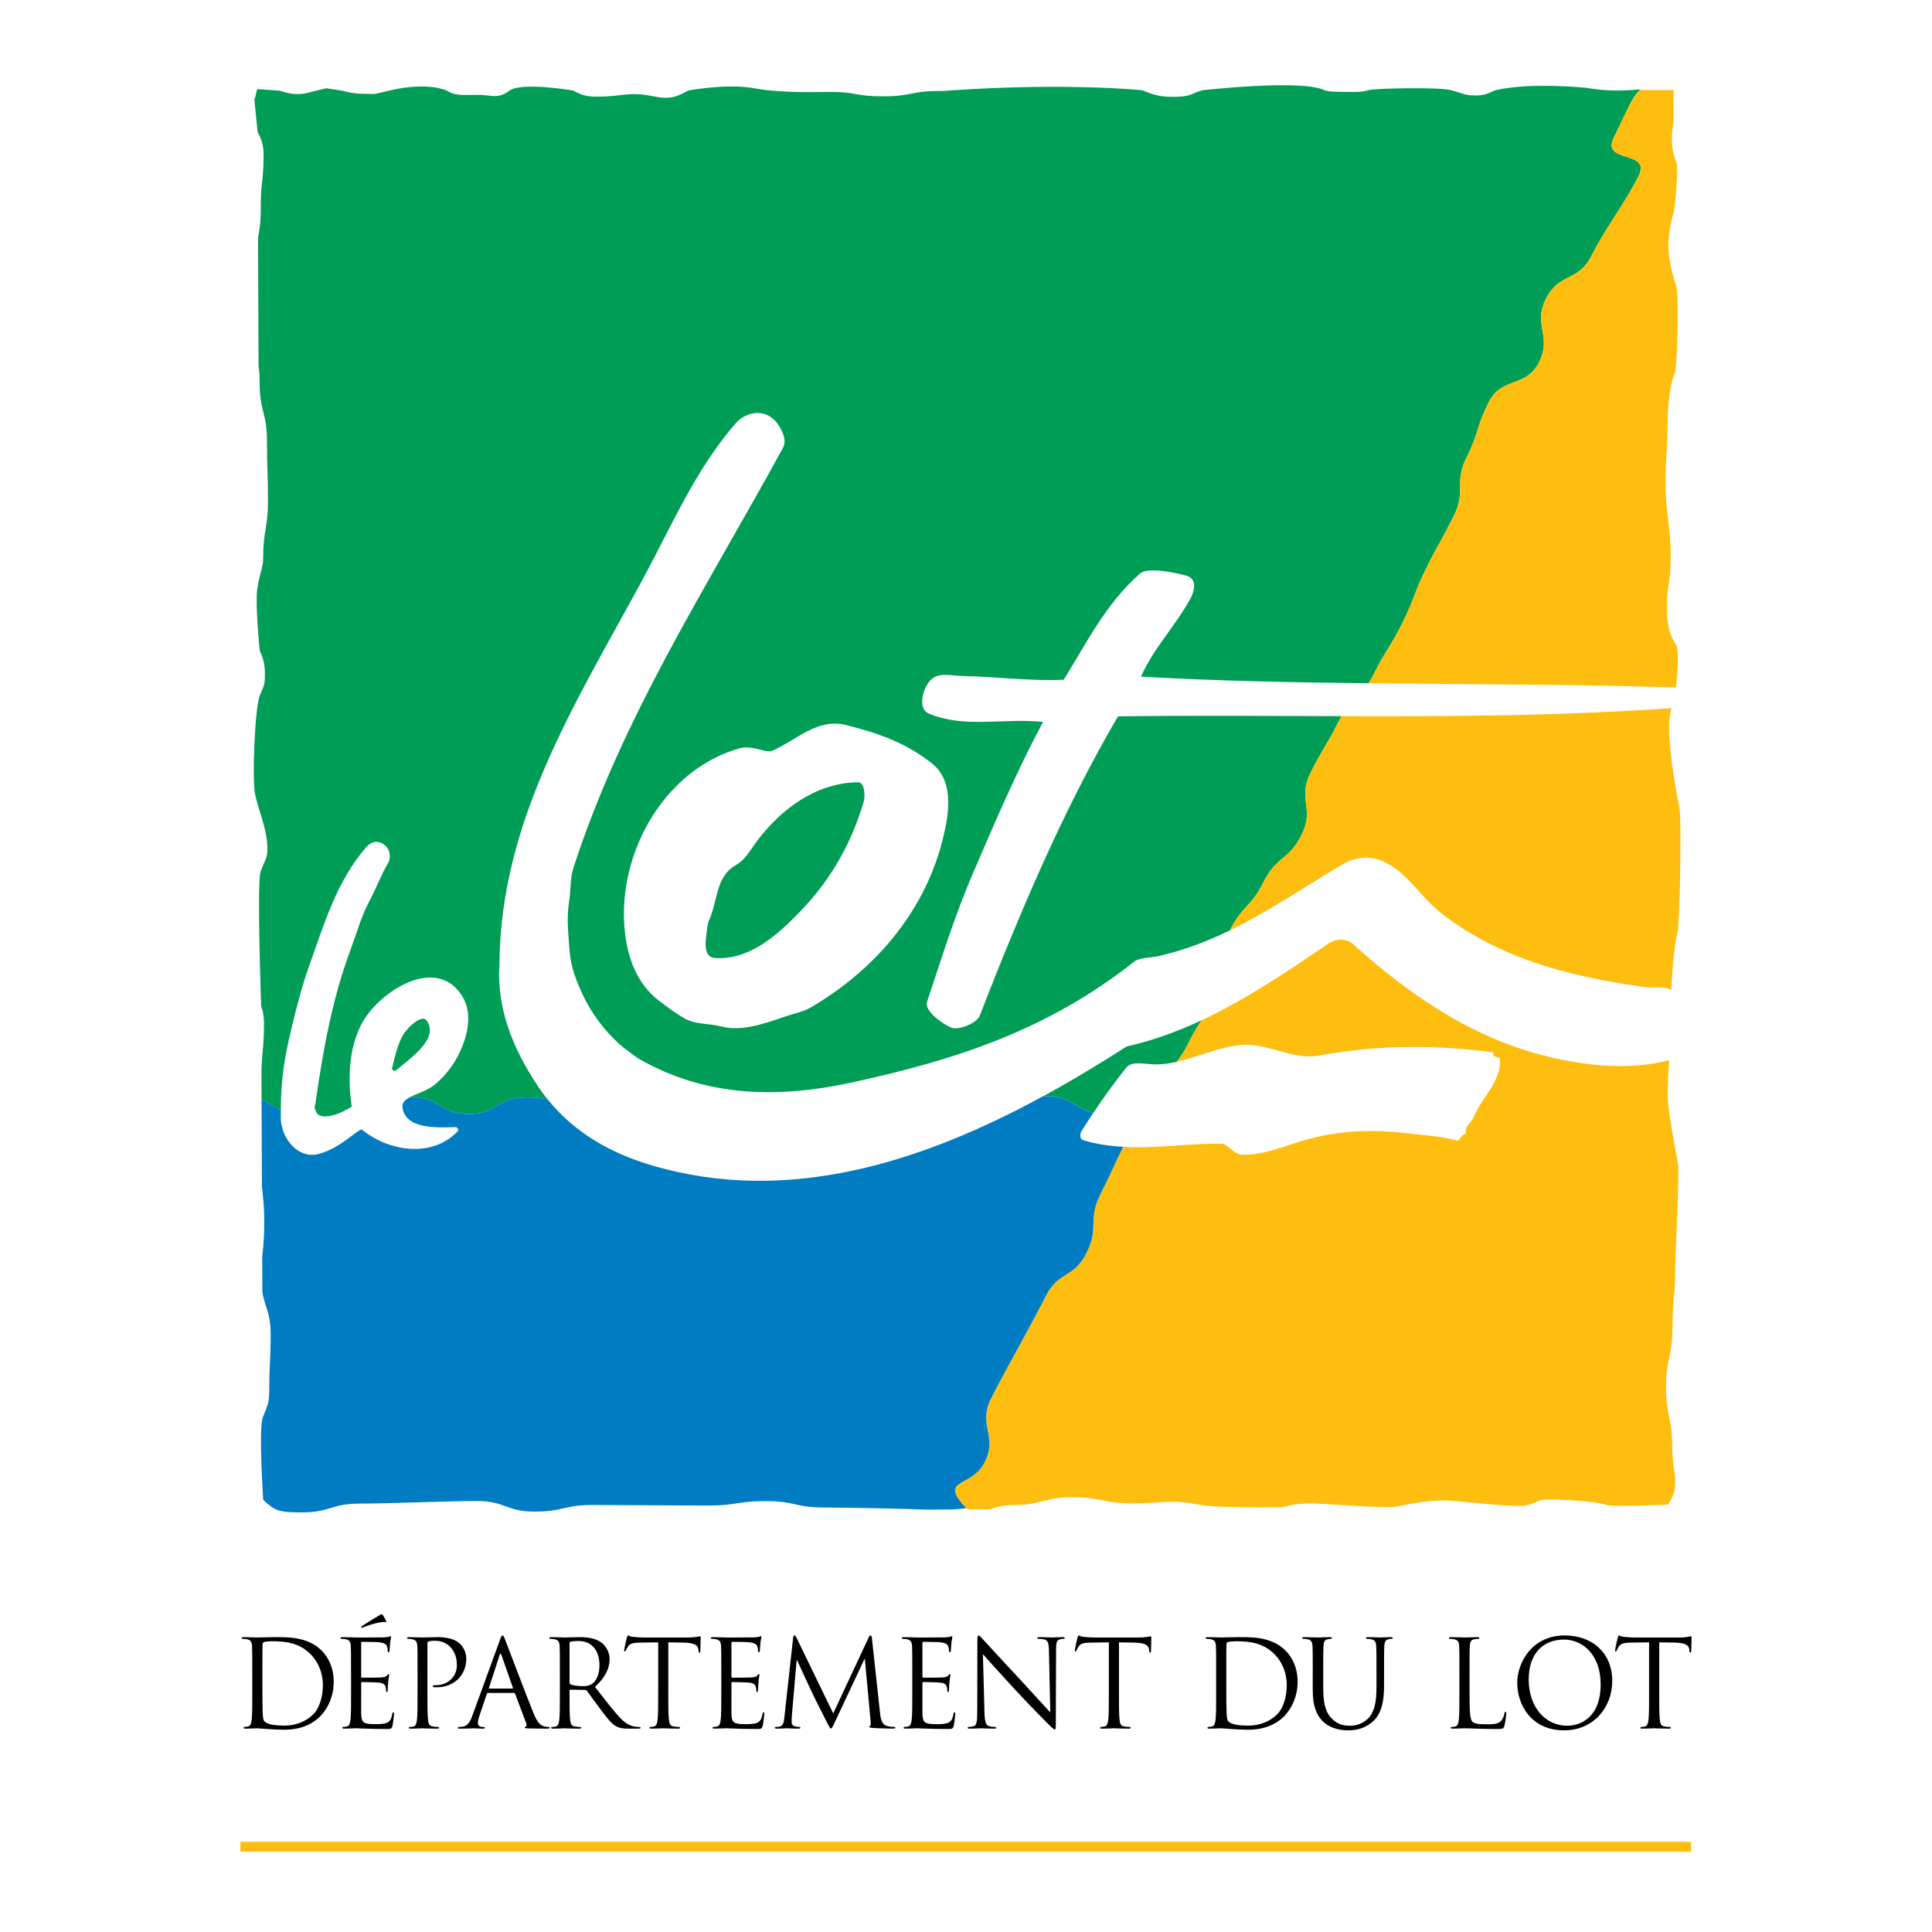
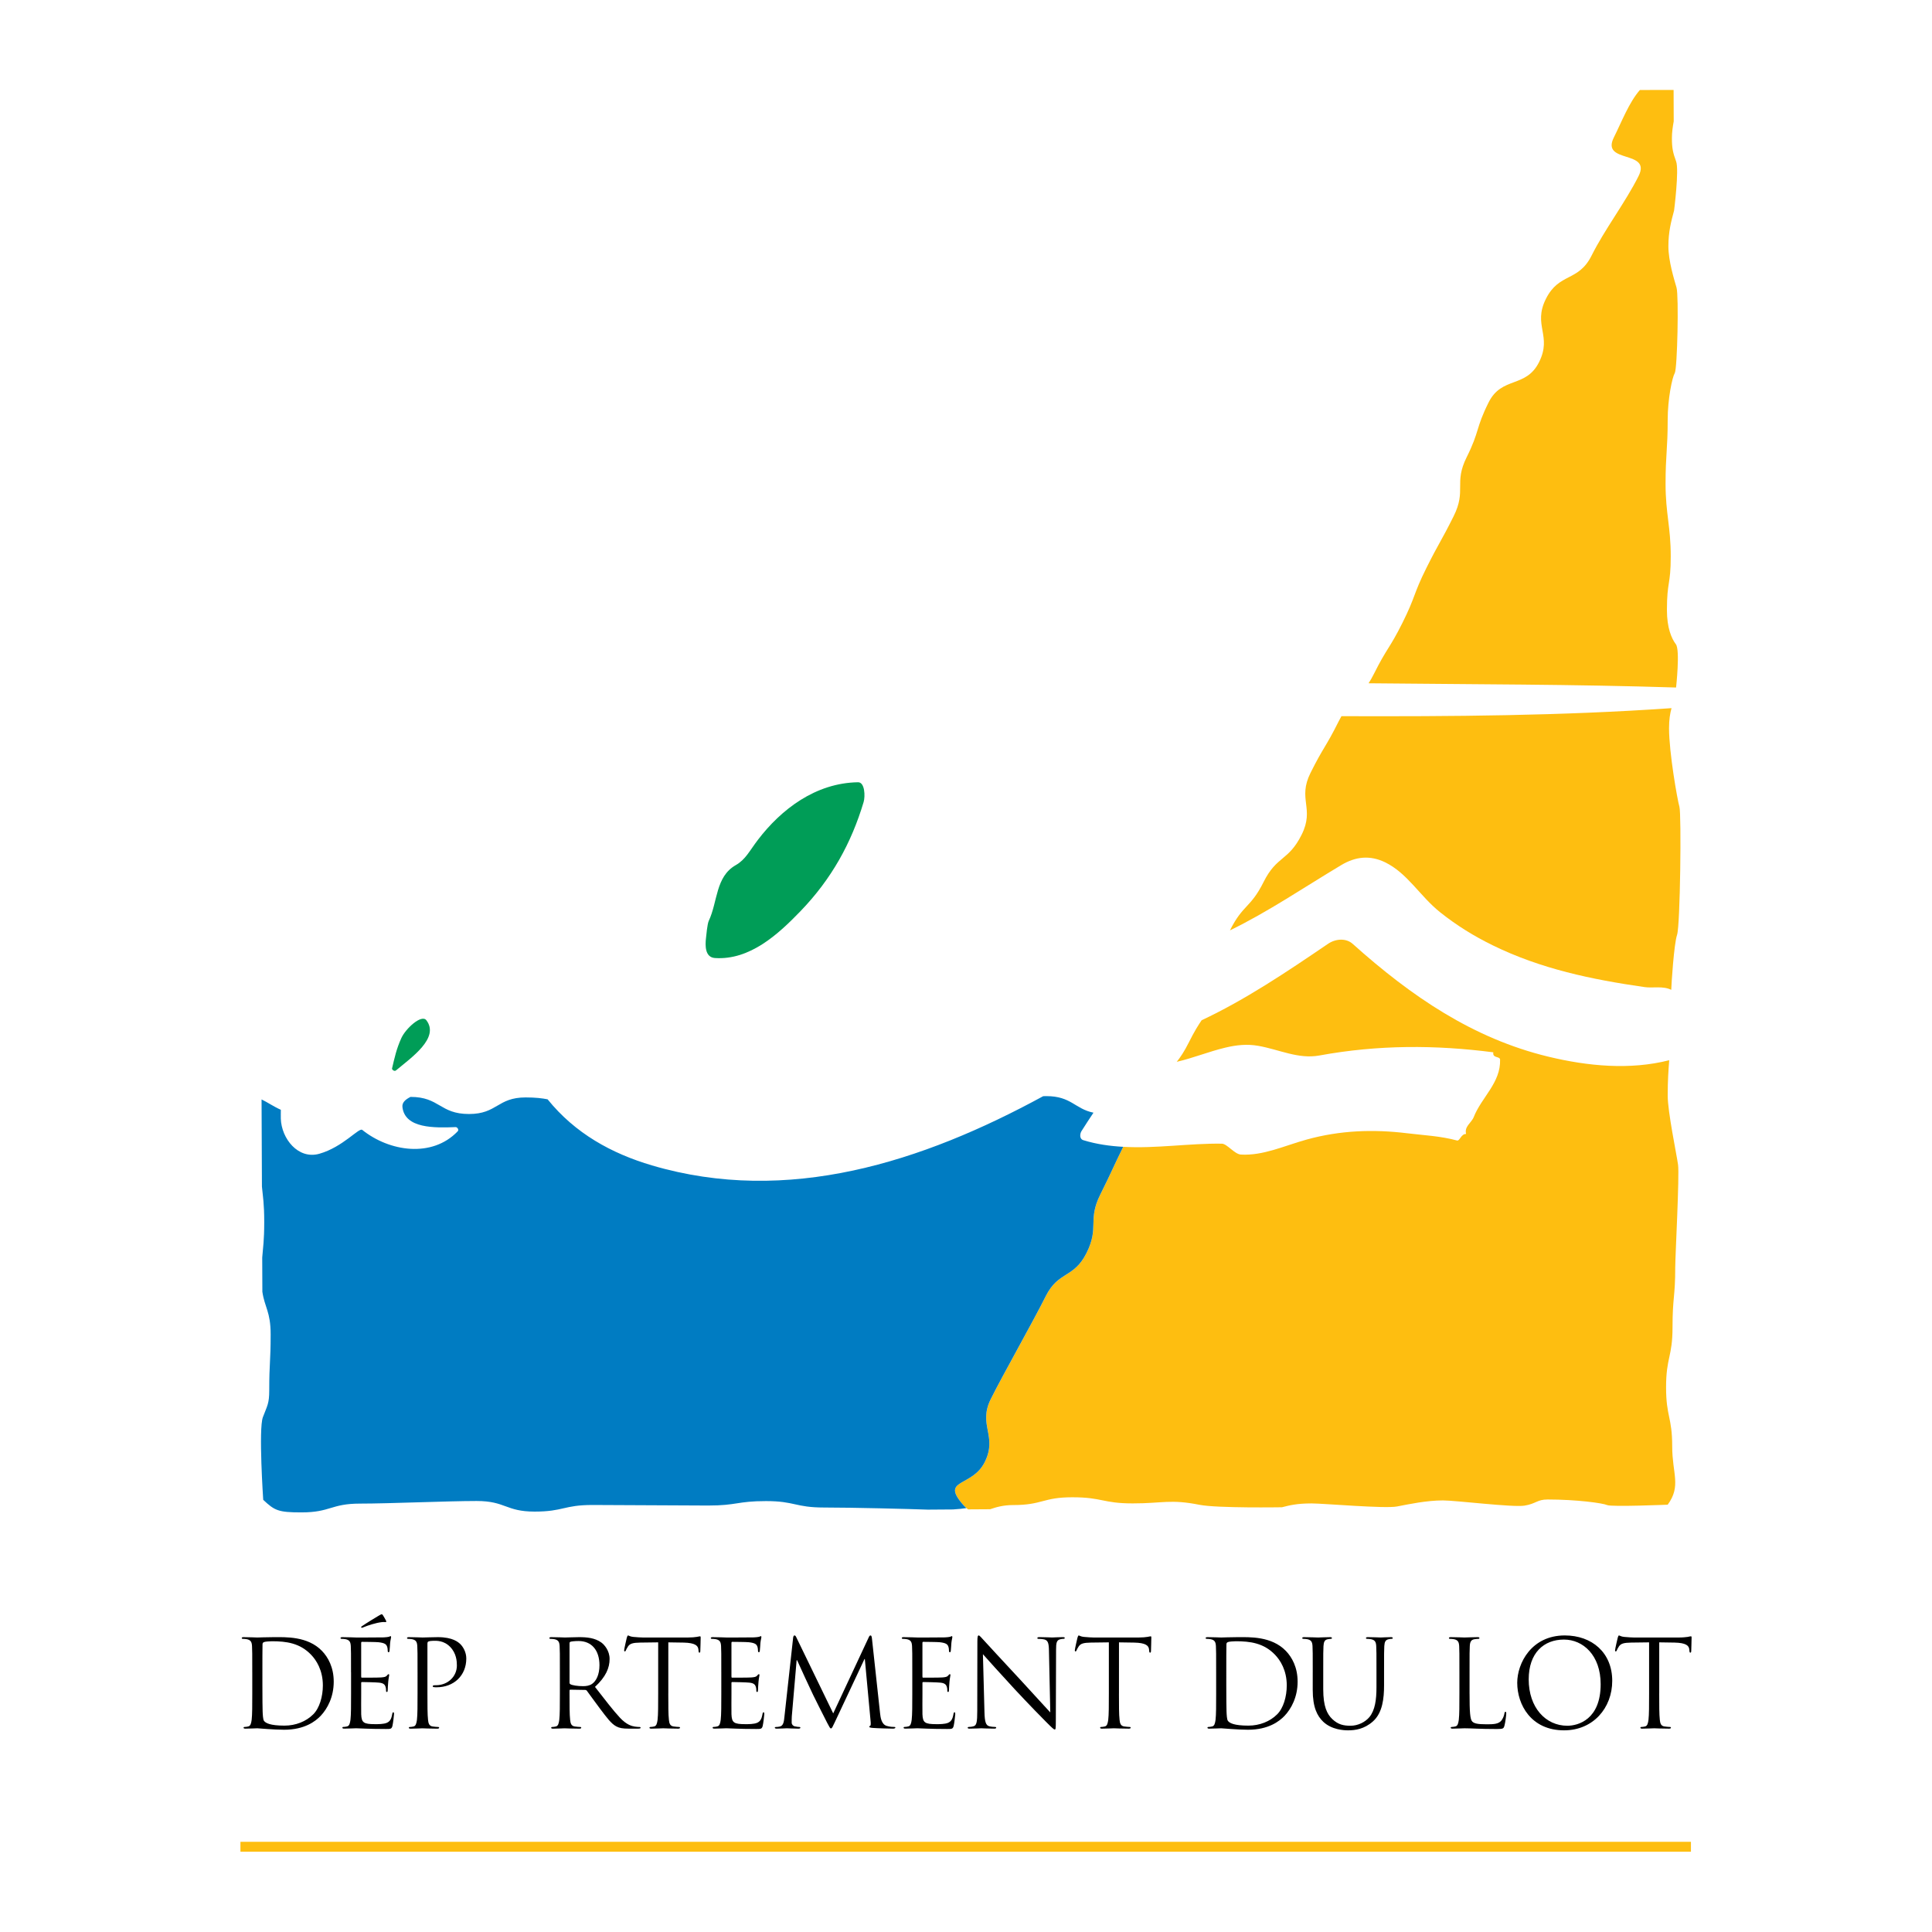
<svg xmlns="http://www.w3.org/2000/svg" version="1.0" id="Layer_1" x="0px" y="0px" width="192.756px" height="192.756px" viewBox="0 0 192.756 192.756" enable-background="new 0 0 192.756 192.756" xml:space="preserve">
  <g>
    <polygon fill-rule="evenodd" clip-rule="evenodd" fill="#FFFFFF" points="0,0 192.756,0 192.756,192.756 0,192.756 0,0  " />
-     <path fill-rule="evenodd" clip-rule="evenodd" fill="#009D57" d="M104.08,109.367c0.106-0.002,0.209-0.006,0.324-0.006   c2.472,0,2.842,1.275,4.692,1.652c1.046-1.566,2.098-3.02,3.273-4.5c0.553-0.695,1.86-0.326,2.885-0.318   c0.731,0.008,1.443-0.102,2.15-0.26c0.359-0.453,0.744-1.01,1.217-1.957c0.536-1.074,0.914-1.674,1.265-2.189   c-2.391,1.121-4.857,2.033-7.468,2.611C109.729,106.127,106.942,107.809,104.08,109.367L104.08,109.367z" />
-     <path fill-rule="evenodd" clip-rule="evenodd" fill="#009D57" d="M28.813,103.762c0.598-2.566,1.177-5.004,2.057-7.469   c1.479-4.146,2.744-8.398,5.657-11.759c0.484-0.556,1.095-0.733,1.77-0.284c0.625,0.417,0.747,1.293,0.424,1.851   c-0.737,1.276-1.2,2.547-1.879,3.826c-0.798,1.506-1.222,3.081-1.818,4.679c-1.873,5.014-2.788,10.096-3.557,15.514   c-0.042,0.291-0.188,0.334,0.135,0.918c0.243,0.441,1.37,0.68,3.493-0.625c0.023-0.068-1.157-5.855,1.788-9.469   c2.322-2.848,7.015-5.22,9.256-1.512c0.923,1.527,0.589,3.432,0.016,4.889c-0.574,1.459-1.486,2.857-2.847,3.945   c-0.663,0.531-1.655,0.812-2.353,1.174c2.913,0.002,2.916,1.707,5.835,1.707c2.825,0,2.825-1.654,5.651-1.654   c0.997,0,1.647,0.082,2.192,0.188c-0.388-0.48-0.759-0.988-1.11-1.527c-2.219-3.408-3.733-6.98-3.733-11.041   c0-0.138,0.039-0.917,0.042-1.078c0.141-14.174,7.541-25.802,14.158-37.989c3.013-5.549,5.33-11.106,9.404-15.804   c1.062-1.225,3.093-1.574,4.236,0.108c0.465,0.686,0.888,1.599,0.478,2.348C70.42,58.762,62.116,71.464,57.212,86.579   c-0.35,1.08-0.246,2.241-0.44,3.433c-0.27,1.658-0.057,3.269,0.06,4.9c0.109,1.521,0.686,3.015,1.309,4.341   c0.866,1.842,2.111,3.512,3.671,4.934c0.401,0.367,1.683,1.309,1.897,1.432c6.698,3.857,13.905,3.984,21.303,2.377   c10.28-2.234,19.52-5.219,28.13-12.042c0.548-0.434,1.583-0.373,2.428-0.562c2.568-0.581,4.908-1.484,7.142-2.569   c1.299-2.596,2.054-2.215,3.354-4.822c1.327-2.657,2.473-2.067,3.799-4.724c1.315-2.634-0.43-3.531,0.885-6.165   c1.307-2.619,1.5-2.52,2.807-5.138c0.096-0.19,0.188-0.36,0.279-0.521c-7.43-0.024-14.859-0.083-22.293,0.018   c-5.516,9.432-9.78,19.549-13.8,29.875c-0.295,0.76-2.103,1.441-2.777,1.203c-0.709-0.252-2.79-1.641-2.476-2.588   c1.448-4.348,2.767-8.624,4.574-12.817c2.221-5.155,4.384-10.226,7.004-15.123c-4.126-0.395-7.826,0.669-11.41-0.831   c-1.19-0.499-0.573-2.849,0.446-3.555c0.744-0.515,1.924-0.21,2.94-0.19c3.367,0.064,6.712,0.53,10.083,0.373   c2.312-3.725,4.246-7.658,7.645-10.616c0.772-0.671,3.755-0.006,4.615,0.244c1.146,0.331,0.729,1.642,0.371,2.296   c-1.504,2.74-3.666,4.919-4.921,7.768c7.569,0.428,15.135,0.581,22.705,0.662c0.173-0.266,0.351-0.57,0.536-0.943   c1.301-2.605,1.543-2.482,2.844-5.087c1.332-2.668,1.059-2.809,2.391-5.477c1.302-2.607,1.412-2.55,2.713-5.156   c1.304-2.613,0.001-3.283,1.304-5.896c1.31-2.622,0.879-2.843,2.188-5.463c1.313-2.632,3.723-1.393,5.036-4.024   c1.32-2.643-0.645-3.654,0.675-6.297c1.327-2.657,3.239-1.674,4.564-4.331c1.308-2.616,3.383-5.318,4.688-7.935   c1.315-2.634-3.784-1.211-2.469-3.846c1.502-3.009,1.751-3.915,2.6-4.739c0,0,0.712-0.12-0.812,0   c-1.523,0.12-3.14,0.042-4.499-0.212c0,0-5.496-0.581-9.036,0.22c-0.431,0.097-0.825,0.54-2.008,0.54   c-1.241,0-1.31-0.233-2.529-0.538c-1.22-0.305-7.51-0.183-8.167,0.004c-0.656,0.188-0.961,0.178-1.681,0.178   c-1.227,0-2.364,0.01-2.75-0.175c-2.317-1.109-12.145,0.007-12.145,0.007c-1.053,0.26-1.041,0.664-2.939,0.664   c-1.572,0-2.291-0.345-3.082-0.661c0,0-7.439-0.778-18.992,0.01c-0.898,0.062-0.71,0.059-1.162,0.059   c-3.062,0-2.687,0.535-5.749,0.535c-2.854,0-2.462-0.439-5.315-0.439c-1.288,0-4.723,0.144-7.501-0.363   c-2.779-0.506-6.558,0.223-6.558,0.223c-0.904,0.458-1.621,0.954-3.287,0.615c-2.814-0.571-3.041,0-5.908,0   c-1.088,0-1.735-0.271-2.274-0.608c0,0-5.165-0.883-6.379,0.003c-1.214,0.886-1.727,0.431-3.115,0.431   c-1.714,0-2.248,0.109-3.147-0.427c0,0-1.853-0.94-5.762,0.003c-1.854,0.447-1.299,0.313-2.39,0.313   c-1.106,0-1.746-0.165-2.287-0.311L32.56,8.806c-0.107,0.029-1.29,0.301-1.408,0.338c-1.519,0.471-2.455,0.154-3.223-0.093   l-2.228-0.163c-0.156,0.088-0.157,0.835-0.331,0.995l0.33,3.281c0.321,0.584,0.598,1.275,0.598,2.19   c0,2.916-0.281,2.51-0.281,5.426c0,1.473-0.138,2.209-0.274,2.956l0.052,12.714c0.065,0.452,0.109,0.993,0.109,1.715   c0,2.944,0.732,2.944,0.732,5.89s0.097,2.945,0.097,5.891c0,2.876-0.477,2.876-0.477,5.752c0,0.939-0.391,1.632-0.597,3.124   s0.253,6.103,0.253,6.103c0.288,0.57,0.516,1.244,0.516,2.314c0,0.951-0.02,1.056-0.498,2.121   c-0.478,1.065-0.808,8.275-0.478,9.891c0.331,1.616,1.227,3.504,1.227,5.437c0,1.039-0.292,1.147-0.677,2.269   s0.055,13.453,0.055,13.453c0.168,0.436,0.28,0.955,0.28,1.643c0,2.543-0.208,2.82-0.253,4.879l0.011,2.764   c0.588,0.281,1.208,0.715,1.923,1.033C28.017,108.412,28.272,106.082,28.813,103.762L28.813,103.762z M84.363,72.329   c3.158,0.775,6.06,1.783,8.652,3.865c2.304,1.85,1.622,5.369,0.939,7.935c-1.899,7.138-6.857,12.738-13.023,16.361   c-0.792,0.467-1.716,0.625-2.579,0.92c-2.085,0.711-4.339,1.551-6.444,0.988c-1.205-0.32-2.465-0.156-3.559-0.764   c-0.913-0.506-1.703-1.115-2.549-1.752c-2.53-1.904-3.402-4.974-3.536-7.982c-0.327-7.483,4.406-15.316,11.621-17.262   c1.163-0.314,2.548,0.524,3.136,0.276C79.392,73.911,81.499,71.625,84.363,72.329L84.363,72.329z" />
    <path fill-rule="evenodd" clip-rule="evenodd" fill="#009D57" d="M40.04,103.574c-0.489,1.084-0.661,1.906-0.927,3.031   c-0.023,0.094,0.222,0.336,0.4,0.186c1.531-1.279,4.369-3.234,3.028-4.998C42.058,101.158,40.469,102.621,40.04,103.574   L40.04,103.574z" />
    <path fill-rule="evenodd" clip-rule="evenodd" fill="#009D57" d="M73.403,86.316c-2.026,1.157-1.787,3.644-2.691,5.563   c-0.144,0.301-0.246,1.461-0.271,1.675c-0.097,0.805-0.104,1.963,0.893,2.029c3.486,0.229,6.312-2.377,8.524-4.668   c3.127-3.242,5.086-6.821,6.306-10.896c0.169-0.567,0.128-1.984-0.558-1.973c-4.247,0.065-7.676,2.716-9.983,5.737   C74.764,84.909,74.39,85.753,73.403,86.316L73.403,86.316z" />
    <line fill="none" stroke="#FEBE10" stroke-width="0.99" stroke-miterlimit="2.613" x1="23.989" y1="184.252" x2="168.706" y2="184.252" />
    <path fill-rule="evenodd" clip-rule="evenodd" fill="#FEBE10" d="M166.836,144.312c0-2.951-0.611-2.951-0.611-5.902   c0-3.004,0.644-3.004,0.644-6.006c0-2.996,0.27-2.975,0.27-5.969c0-1.084,0.431-9.168,0.281-10.234   c-0.15-1.064-1.033-5.264-1.033-6.898c0-1.562,0.078-2.531,0.151-3.525c-3.898,0.996-8.127,0.6-12.095-0.363   c-7.472-1.812-13.622-5.99-19.488-11.248c-0.652-0.585-1.692-0.523-2.459-0.001c-4.186,2.848-8.27,5.59-12.608,7.624   c-0.351,0.516-0.729,1.115-1.265,2.189c-0.473,0.947-0.857,1.504-1.217,1.957c1.596-0.361,3.166-1.012,4.854-1.416   c1.13-0.27,2.177-0.371,3.271-0.178c2.102,0.367,3.993,1.35,6.1,0.965c5.897-1.082,11.617-1.061,17.359-0.318   c-0.108,0.613,0.66,0.367,0.673,0.732c0.075,2.303-1.858,3.768-2.624,5.721c-0.229,0.584-0.961,0.934-0.766,1.695   c-0.505-0.02-0.63,0.727-0.905,0.65c-1.68-0.453-3.299-0.516-4.969-0.721c-3.391-0.414-6.695-0.293-10.024,0.625   c-2.239,0.619-4.336,1.627-6.567,1.5c-0.645-0.037-1.379-1.078-1.903-1.086c-3.229-0.049-6.54,0.5-9.839,0.314   c-1.045,2.115-1.079,2.336-2.283,4.748c-1.302,2.607-0.078,3.236-1.38,5.846c-1.275,2.553-2.801,1.77-4.075,4.322   c-1.317,2.641-4.194,7.686-5.47,10.238c-1.314,2.635,0.702,3.672-0.613,6.307c-1.19,2.383-4.094,1.721-2.49,3.84   c0.122,0.162,0.237,0.301,0.349,0.424c0.003,0.004,0.006,0.008,0.009,0.01c0.109,0.119,0.213,0.223,0.314,0.311h0   c0.054,0.047,0.105,0.088,0.157,0.125l2.205-0.014c0.582-0.201,1.295-0.416,2.282-0.416c2.955,0,2.955-0.777,5.911-0.777   c3.017,0,3.017,0.611,6.033,0.611c3.002,0,3.731-0.441,6.677,0.143c1.753,0.346,8.208,0.242,8.208,0.242   c0.742-0.189,1.471-0.383,2.955-0.383c1.192,0,7.327,0.539,8.524,0.305c1.196-0.232,2.961-0.605,4.585-0.605   c1.291,0,6.975,0.711,8.137,0.521c1.161-0.189,1.246-0.613,2.308-0.613c2.903,0,5.497,0.359,5.936,0.557s6.043-0.039,6.043-0.039   C167.756,148.244,166.836,147.035,166.836,144.312L166.836,144.312z" />
    <path fill-rule="evenodd" clip-rule="evenodd" fill="#FEBE10" d="M166.768,70.652c-10.991,0.765-21.962,0.836-32.932,0.801   c-0.092,0.16-0.184,0.33-0.279,0.521c-1.307,2.618-1.5,2.519-2.807,5.138c-1.314,2.633,0.431,3.531-0.885,6.165   c-1.326,2.657-2.472,2.067-3.799,4.724c-1.301,2.606-2.056,2.226-3.354,4.822c3.815-1.855,7.318-4.248,11.107-6.514   c1.433-0.859,2.869-0.999,4.353-0.286c2.25,1.082,3.491,3.384,5.505,4.99c1.688,1.345,3.39,2.387,5.234,3.293   c4.802,2.358,9.872,3.417,15.192,4.18c0.779,0.111,1.82-0.141,2.638,0.27c0.012-0.506,0.267-4.575,0.582-5.493   c0.317-0.917,0.441-12.064,0.234-12.769c-0.207-0.705-1.036-5.418-1.036-7.828C166.521,71.784,166.624,71.166,166.768,70.652   L166.768,70.652z" />
    <path fill-rule="evenodd" clip-rule="evenodd" fill="#FEBE10" d="M163.482,17.562c-1.306,2.616-3.381,5.318-4.688,7.935   c-1.325,2.656-3.237,1.673-4.564,4.331c-1.319,2.644,0.646,3.654-0.675,6.297c-1.313,2.631-3.723,1.392-5.036,4.024   c-1.31,2.621-0.879,2.842-2.188,5.463c-1.303,2.613,0,3.283-1.304,5.896c-1.301,2.606-1.411,2.549-2.713,5.156   c-1.332,2.668-1.059,2.809-2.391,5.477c-1.301,2.605-1.543,2.481-2.844,5.087c-0.186,0.373-0.363,0.677-0.536,0.943   c10.218,0.108,20.44,0.098,30.68,0.422c0,0,0.414-3.747-0.019-4.314c-0.432-0.567-0.894-1.629-0.894-3.406   c0-2.902,0.38-2.468,0.38-5.37c0-2.987-0.516-4.252-0.516-7.238c0-2.891,0.211-3.463,0.211-6.354c0-2.133,0.449-4.25,0.707-4.692   s0.411-7.698,0.176-8.522c-0.236-0.824-0.812-2.639-0.812-4.132c0-1.486,0.29-2.517,0.568-3.564c0,0,0.516-4.053,0.202-4.901   c-0.313-0.849-0.419-1.313-0.419-2.315c0-0.578,0.082-1.144,0.18-1.68l-0.012-3.129l-3.363,0.002c-1.086,1.244-1.8,3.136-2.6,4.739   C159.698,16.351,164.798,14.928,163.482,17.562L163.482,17.562z" />
    <path fill-rule="evenodd" clip-rule="evenodd" fill="#007CC2" d="M96.111,150.154c-0.003-0.002-0.006-0.006-0.009-0.01   c-0.112-0.123-0.227-0.262-0.349-0.424c-1.604-2.119,1.299-1.457,2.49-3.84c1.315-2.635-0.701-3.672,0.613-6.307   c1.275-2.553,4.152-7.598,5.47-10.238c1.274-2.553,2.8-1.77,4.075-4.322c1.302-2.609,0.078-3.238,1.38-5.846   c1.204-2.412,1.238-2.633,2.283-4.748c-1.329-0.074-2.656-0.256-3.976-0.662c-0.434-0.133-0.329-0.68-0.192-0.898   c0.403-0.639,0.802-1.25,1.2-1.846c-1.851-0.377-2.221-1.652-4.692-1.652c-0.115,0-0.218,0.004-0.324,0.006   c-12.054,6.564-25.471,10.908-39.041,6.904c-4.016-1.186-7.658-3.186-10.405-6.592c-0.545-0.105-1.195-0.188-2.192-0.188   c-2.826,0-2.826,1.654-5.651,1.654c-2.919,0-2.922-1.705-5.835-1.707c-0.504,0.258-0.859,0.557-0.804,1.021   c0.25,2.141,3.2,2.078,5.307,1.992c0.161-0.006,0.357,0.262,0.209,0.416c-2.556,2.68-6.816,2.035-9.527-0.137   c-0.32-0.258-1.928,1.713-4.279,2.381c-2.125,0.602-3.783-1.525-3.845-3.5c-0.009-0.295,0.003-0.592,0.002-0.887   c-0.715-0.318-1.335-0.752-1.923-1.033l0.037,8.703c0.095,1.004,0.229,1.668,0.229,3.523c0,1.879-0.12,2.51-0.2,3.551l0.014,3.408   c0.226,1.568,0.827,1.994,0.827,4.254c0,2.791-0.141,2.791-0.141,5.582c0,1.336-0.193,1.514-0.635,2.684s0.034,8.242,0.034,8.242   c1.143,1.076,1.506,1.254,3.809,1.254c2.925,0,2.925-0.877,5.852-0.877c2.913,0,8.728-0.26,11.63-0.26   c2.893,0,2.893,1.057,5.786,1.057c2.887,0,2.887-0.66,5.774-0.66c2.883,0,8.65,0.055,11.535,0.055c2.89,0,2.89-0.443,5.778-0.443   c2.9,0,2.9,0.641,5.8,0.641c2.917,0,8.62,0.146,10.334,0.211l2.527-0.018c0.534-0.031,0.957-0.08,1.34-0.135   C96.324,150.377,96.22,150.275,96.111,150.154L96.111,150.154z" />
    <path fill-rule="evenodd" clip-rule="evenodd" d="M25.168,166.84c0-1.883,0-2.223-0.024-2.607c-0.024-0.412-0.12-0.605-0.518-0.689   c-0.097-0.023-0.301-0.035-0.41-0.035c-0.048,0-0.096-0.025-0.096-0.074c0-0.072,0.06-0.096,0.192-0.096   c0.542,0,1.301,0.035,1.361,0.035c0.145,0,0.903-0.035,1.626-0.035c1.192,0,3.396-0.109,4.829,1.377   c0.602,0.627,1.168,1.631,1.168,3.066c0,1.523-0.626,2.693-1.3,3.406c-0.518,0.543-1.602,1.389-3.649,1.389   c-1.036,0-2.553-0.145-2.673-0.145c-0.06,0-0.819,0.035-1.18,0.035c-0.132,0-0.192-0.023-0.192-0.096   c0-0.037,0.024-0.072,0.096-0.072c0.108,0,0.253-0.023,0.361-0.049c0.241-0.047,0.301-0.314,0.349-0.664   c0.061-0.508,0.061-1.461,0.061-2.621V166.84L25.168,166.84z M26.179,168.145c0,1.279,0.012,2.391,0.024,2.621   c0.012,0.301,0.037,0.785,0.132,0.916c0.157,0.23,0.626,0.484,2.047,0.484c1.12,0,2.156-0.412,2.866-1.123   c0.626-0.615,0.964-1.775,0.964-2.887c0-1.533-0.663-2.523-1.156-3.043c-1.132-1.195-2.505-1.365-3.938-1.365   c-0.241,0-0.687,0.037-0.783,0.086c-0.108,0.047-0.144,0.107-0.144,0.24c-0.012,0.412-0.012,1.643-0.012,2.572V168.145   L26.179,168.145z" />
    <path fill-rule="evenodd" clip-rule="evenodd" d="M38.515,161.695c0.06,0.109,0,0.145-0.048,0.145c-0.037,0-0.157-0.023-0.361,0   c-0.59,0.061-1.433,0.338-1.83,0.508c-0.084,0.035-0.157,0.061-0.181,0.061s-0.061-0.025-0.061-0.072   c0-0.037,0.024-0.061,0.084-0.098c0.434-0.301,1.554-0.979,1.638-1.025c0.205-0.121,0.276-0.158,0.337-0.158   c0.036,0,0.06,0.025,0.12,0.109C38.298,161.285,38.382,161.453,38.515,161.695L38.515,161.695z M35.022,166.84   c0-1.883,0-2.223-0.023-2.607c-0.024-0.412-0.121-0.605-0.519-0.689c-0.096-0.023-0.301-0.035-0.41-0.035   c-0.048,0-0.096-0.025-0.096-0.074c0-0.072,0.06-0.096,0.192-0.096c0.542,0,1.3,0.035,1.361,0.035c0.083,0,2.48,0,2.758-0.012   c0.229-0.012,0.421-0.035,0.518-0.061c0.06-0.012,0.108-0.061,0.168-0.061c0.036,0,0.048,0.049,0.048,0.109   c0,0.084-0.06,0.23-0.096,0.568c-0.012,0.119-0.036,0.652-0.06,0.797c-0.012,0.061-0.036,0.133-0.084,0.133   c-0.072,0-0.096-0.061-0.096-0.158c0-0.084-0.012-0.289-0.072-0.434c-0.084-0.193-0.205-0.338-0.854-0.41   c-0.205-0.025-1.518-0.037-1.65-0.037c-0.048,0-0.072,0.037-0.072,0.121v3.334c0,0.084,0.012,0.119,0.072,0.119   c0.157,0,1.638,0,1.915-0.023c0.289-0.025,0.458-0.049,0.566-0.17c0.084-0.096,0.132-0.156,0.181-0.156   c0.036,0,0.06,0.023,0.06,0.096s-0.06,0.279-0.096,0.678c-0.024,0.242-0.048,0.688-0.048,0.771c0,0.098,0,0.23-0.084,0.23   c-0.06,0-0.084-0.049-0.084-0.109c0-0.121,0-0.24-0.048-0.398c-0.048-0.168-0.157-0.375-0.626-0.422   c-0.325-0.037-1.517-0.061-1.722-0.061c-0.06,0-0.084,0.035-0.084,0.084v1.062c0,0.412-0.012,1.812,0,2.066   c0.037,0.832,0.217,0.99,1.397,0.99c0.312,0,0.843,0,1.156-0.133c0.313-0.135,0.458-0.375,0.542-0.871   c0.024-0.133,0.048-0.18,0.108-0.18c0.072,0,0.072,0.096,0.072,0.18c0,0.098-0.096,0.918-0.156,1.172   c-0.084,0.314-0.181,0.314-0.65,0.314c-1.819,0-2.625-0.072-2.974-0.072c-0.061,0-0.819,0.035-1.18,0.035   c-0.133,0-0.193-0.023-0.193-0.096c0-0.037,0.024-0.072,0.096-0.072c0.109,0,0.253-0.023,0.362-0.049   c0.241-0.047,0.301-0.314,0.349-0.664c0.06-0.508,0.06-1.461,0.06-2.621V166.84L35.022,166.84z" />
    <path fill-rule="evenodd" clip-rule="evenodd" d="M41.658,166.84c0-1.883,0-2.223-0.024-2.607   c-0.024-0.412-0.121-0.605-0.518-0.689c-0.097-0.023-0.301-0.035-0.41-0.035c-0.048,0-0.096-0.025-0.096-0.074   c0-0.072,0.06-0.096,0.192-0.096c0.542,0,1.265,0.035,1.361,0.035c0.265,0,0.964-0.035,1.518-0.035c1.505,0,2.047,0.508,2.24,0.688   c0.265,0.254,0.602,0.797,0.602,1.438c0,1.715-1.252,2.875-2.962,2.875c-0.06,0-0.192,0-0.252-0.012   c-0.061,0-0.133-0.025-0.133-0.086c0-0.096,0.072-0.107,0.325-0.107c1.168,0,2.083-0.859,2.083-1.969   c0-0.398-0.037-1.207-0.674-1.859c-0.639-0.652-1.373-0.605-1.65-0.605c-0.205,0-0.41,0.025-0.518,0.074   c-0.072,0.023-0.096,0.107-0.096,0.229v4.963c0,1.16,0,2.113,0.06,2.621c0.036,0.35,0.108,0.617,0.47,0.664   c0.168,0.025,0.434,0.049,0.542,0.049c0.072,0,0.096,0.035,0.096,0.072c0,0.061-0.06,0.096-0.193,0.096   c-0.662,0-1.421-0.035-1.481-0.035c-0.036,0-0.795,0.035-1.156,0.035c-0.132,0-0.193-0.023-0.193-0.096   c0-0.037,0.024-0.072,0.097-0.072c0.108,0,0.253-0.023,0.361-0.049c0.241-0.047,0.301-0.314,0.35-0.664   c0.06-0.508,0.06-1.461,0.06-2.621V166.84L41.658,166.84z" />
-     <path fill-rule="evenodd" clip-rule="evenodd" d="M49.872,163.639c0.145-0.398,0.192-0.471,0.265-0.471   c0.073,0,0.121,0.061,0.265,0.436c0.181,0.459,2.071,5.447,2.806,7.281c0.434,1.076,0.783,1.27,1.036,1.342   c0.181,0.061,0.361,0.072,0.481,0.072c0.073,0,0.121,0.012,0.121,0.072c0,0.072-0.108,0.096-0.241,0.096   c-0.181,0-1.06,0-1.891-0.023c-0.229-0.012-0.361-0.012-0.361-0.084c0-0.049,0.036-0.072,0.084-0.084   c0.072-0.025,0.145-0.133,0.072-0.326l-1.12-2.971c-0.024-0.049-0.048-0.074-0.108-0.074h-2.589c-0.06,0-0.096,0.037-0.121,0.098   l-0.723,2.137c-0.108,0.303-0.168,0.592-0.168,0.811c0,0.24,0.252,0.35,0.458,0.35h0.12c0.084,0,0.121,0.023,0.121,0.072   c0,0.072-0.072,0.096-0.181,0.096c-0.289,0-0.807-0.035-0.939-0.035c-0.132,0-0.794,0.035-1.361,0.035   c-0.157,0-0.229-0.023-0.229-0.096c0-0.049,0.048-0.072,0.108-0.072c0.084,0,0.253-0.012,0.349-0.023   c0.554-0.072,0.795-0.531,1.012-1.137L49.872,163.639L49.872,163.639z M51.125,168.471c0.06,0,0.06-0.037,0.048-0.084l-1.144-3.262   c-0.061-0.182-0.121-0.182-0.181,0l-1.06,3.262c-0.024,0.061,0,0.084,0.036,0.084H51.125L51.125,168.471z" />
    <path fill-rule="evenodd" clip-rule="evenodd" d="M55.859,166.84c0-1.883,0-2.223-0.024-2.607   c-0.024-0.412-0.121-0.605-0.518-0.689c-0.096-0.023-0.301-0.035-0.41-0.035c-0.047,0-0.096-0.025-0.096-0.074   c0-0.072,0.061-0.096,0.193-0.096c0.542,0,1.3,0.035,1.36,0.035c0.132,0,1.048-0.035,1.421-0.035c0.759,0,1.565,0.072,2.204,0.531   c0.301,0.217,0.831,0.809,0.831,1.643c0,0.893-0.374,1.787-1.458,2.789c0.988,1.268,1.807,2.344,2.505,3.092   c0.65,0.688,1.168,0.822,1.47,0.869c0.229,0.037,0.397,0.037,0.47,0.037c0.06,0,0.108,0.035,0.108,0.072   c0,0.072-0.072,0.096-0.289,0.096h-0.855c-0.674,0-0.976-0.061-1.289-0.229c-0.518-0.277-0.939-0.869-1.626-1.775   c-0.506-0.664-1.072-1.473-1.312-1.787c-0.048-0.049-0.084-0.072-0.157-0.072l-1.481-0.025c-0.06,0-0.084,0.037-0.084,0.098v0.289   c0,1.16,0,2.113,0.06,2.621c0.036,0.35,0.109,0.617,0.47,0.664c0.168,0.025,0.433,0.049,0.542,0.049   c0.072,0,0.096,0.035,0.096,0.072c0,0.061-0.06,0.096-0.192,0.096c-0.663,0-1.421-0.035-1.481-0.035   c-0.012,0-0.771,0.035-1.132,0.035c-0.132,0-0.193-0.023-0.193-0.096c0-0.037,0.024-0.072,0.096-0.072   c0.109,0,0.253-0.023,0.362-0.049c0.241-0.047,0.301-0.314,0.349-0.664c0.06-0.508,0.06-1.461,0.06-2.621V166.84L55.859,166.84z    M56.823,167.891c0,0.061,0.024,0.109,0.084,0.145c0.181,0.109,0.734,0.193,1.264,0.193c0.289,0,0.626-0.035,0.903-0.229   c0.421-0.291,0.735-0.943,0.735-1.861c0-1.508-0.795-2.414-2.083-2.414c-0.362,0-0.687,0.035-0.807,0.072   c-0.06,0.023-0.096,0.072-0.096,0.145V167.891L56.823,167.891z" />
    <path fill-rule="evenodd" clip-rule="evenodd" d="M66.676,168.965c0,1.16,0,2.113,0.061,2.621c0.036,0.35,0.108,0.617,0.47,0.664   c0.168,0.025,0.433,0.049,0.542,0.049c0.072,0,0.096,0.035,0.096,0.072c0,0.061-0.06,0.096-0.192,0.096   c-0.663,0-1.421-0.035-1.481-0.035s-0.819,0.035-1.18,0.035c-0.133,0-0.193-0.023-0.193-0.096c0-0.037,0.024-0.072,0.097-0.072   c0.108,0,0.253-0.023,0.361-0.049c0.241-0.047,0.301-0.314,0.349-0.664c0.06-0.508,0.06-1.461,0.06-2.621v-5.107l-1.782,0.023   c-0.747,0.012-1.035,0.098-1.229,0.387c-0.132,0.205-0.168,0.291-0.205,0.375c-0.036,0.096-0.072,0.119-0.121,0.119   c-0.036,0-0.06-0.035-0.06-0.107c0-0.121,0.241-1.16,0.265-1.256c0.024-0.072,0.072-0.23,0.121-0.23   c0.084,0,0.205,0.121,0.53,0.146c0.349,0.035,0.807,0.059,0.951,0.059h4.516c0.771,0,1.096-0.119,1.192-0.119   c0.061,0,0.061,0.072,0.061,0.145c0,0.361-0.036,1.195-0.036,1.328c0,0.107-0.037,0.158-0.084,0.158   c-0.06,0-0.084-0.037-0.096-0.207l-0.012-0.133c-0.048-0.361-0.325-0.639-1.481-0.664l-1.518-0.023V168.965L66.676,168.965z" />
    <path fill-rule="evenodd" clip-rule="evenodd" d="M71.964,166.84c0-1.883,0-2.223-0.023-2.607   c-0.024-0.412-0.121-0.605-0.518-0.689c-0.096-0.023-0.301-0.035-0.41-0.035c-0.048,0-0.096-0.025-0.096-0.074   c0-0.072,0.061-0.096,0.193-0.096c0.542,0,1.301,0.035,1.361,0.035c0.084,0,2.481,0,2.758-0.012   c0.229-0.012,0.421-0.035,0.518-0.061c0.06-0.012,0.108-0.061,0.168-0.061c0.036,0,0.048,0.049,0.048,0.109   c0,0.084-0.06,0.23-0.096,0.568c-0.012,0.119-0.036,0.652-0.061,0.797c-0.012,0.061-0.036,0.133-0.084,0.133   c-0.072,0-0.096-0.061-0.096-0.158c0-0.084-0.012-0.289-0.072-0.434c-0.084-0.193-0.205-0.338-0.855-0.41   c-0.205-0.025-1.517-0.037-1.649-0.037c-0.048,0-0.073,0.037-0.073,0.121v3.334c0,0.084,0.012,0.119,0.073,0.119   c0.156,0,1.638,0,1.915-0.023c0.289-0.025,0.458-0.049,0.566-0.17c0.084-0.096,0.132-0.156,0.18-0.156   c0.037,0,0.061,0.023,0.061,0.096s-0.061,0.279-0.097,0.678c-0.024,0.242-0.048,0.688-0.048,0.771c0,0.098,0,0.23-0.084,0.23   c-0.06,0-0.084-0.049-0.084-0.109c0-0.121,0-0.24-0.049-0.398c-0.048-0.168-0.156-0.375-0.626-0.422   c-0.325-0.037-1.518-0.061-1.722-0.061c-0.06,0-0.084,0.035-0.084,0.084v1.062c0,0.412-0.012,1.812,0,2.066   c0.037,0.832,0.217,0.99,1.397,0.99c0.313,0,0.843,0,1.156-0.133c0.313-0.135,0.458-0.375,0.542-0.871   c0.024-0.133,0.048-0.18,0.109-0.18c0.072,0,0.072,0.096,0.072,0.18c0,0.098-0.097,0.918-0.157,1.172   c-0.084,0.314-0.181,0.314-0.65,0.314c-1.818,0-2.625-0.072-2.975-0.072c-0.06,0-0.819,0.035-1.18,0.035   c-0.133,0-0.193-0.023-0.193-0.096c0-0.037,0.024-0.072,0.096-0.072c0.108,0,0.253-0.023,0.361-0.049   c0.241-0.047,0.301-0.314,0.349-0.664c0.06-0.508,0.06-1.461,0.06-2.621V166.84L71.964,166.84z" />
    <path fill-rule="evenodd" clip-rule="evenodd" d="M87.802,170.91c0.048,0.434,0.132,1.111,0.65,1.279   c0.35,0.109,0.663,0.109,0.783,0.109c0.06,0,0.096,0.012,0.096,0.061c0,0.072-0.108,0.107-0.253,0.107   c-0.265,0-1.566-0.035-2.011-0.072c-0.277-0.023-0.337-0.061-0.337-0.119c0-0.049,0.024-0.072,0.085-0.086   c0.06-0.012,0.072-0.217,0.048-0.436l-0.578-6.23h-0.036l-2.951,6.281c-0.253,0.529-0.289,0.639-0.397,0.639   c-0.084,0-0.144-0.121-0.373-0.555c-0.313-0.592-1.349-2.682-1.409-2.803c-0.108-0.217-1.458-3.115-1.59-3.441H79.48l-0.482,5.604   c-0.012,0.193-0.012,0.41-0.012,0.615c0,0.182,0.132,0.34,0.313,0.375c0.205,0.049,0.385,0.061,0.458,0.061   c0.048,0,0.097,0.023,0.097,0.061c0,0.084-0.073,0.107-0.217,0.107c-0.445,0-1.023-0.035-1.12-0.035   c-0.108,0-0.686,0.035-1.011,0.035c-0.121,0-0.205-0.023-0.205-0.107c0-0.037,0.061-0.061,0.121-0.061c0.097,0,0.181,0,0.361-0.037   c0.397-0.072,0.434-0.543,0.482-1.002l0.867-7.873c0.024-0.133,0.06-0.219,0.132-0.219s0.12,0.049,0.181,0.182l3.685,7.596   l3.541-7.584c0.048-0.107,0.096-0.193,0.181-0.193s0.121,0.098,0.145,0.326L87.802,170.91L87.802,170.91z" />
    <path fill-rule="evenodd" clip-rule="evenodd" d="M91.019,166.84c0-1.883,0-2.223-0.024-2.607c-0.024-0.412-0.12-0.605-0.518-0.689   c-0.096-0.023-0.301-0.035-0.41-0.035c-0.048,0-0.096-0.025-0.096-0.074c0-0.072,0.06-0.096,0.192-0.096   c0.542,0,1.301,0.035,1.361,0.035c0.084,0,2.481,0,2.757-0.012c0.229-0.012,0.422-0.035,0.519-0.061   c0.06-0.012,0.108-0.061,0.168-0.061c0.037,0,0.048,0.049,0.048,0.109c0,0.084-0.06,0.23-0.096,0.568   c-0.012,0.119-0.037,0.652-0.06,0.797c-0.012,0.061-0.037,0.133-0.084,0.133c-0.072,0-0.096-0.061-0.096-0.158   c0-0.084-0.012-0.289-0.072-0.434c-0.084-0.193-0.205-0.338-0.855-0.41c-0.204-0.025-1.517-0.037-1.65-0.037   c-0.048,0-0.072,0.037-0.072,0.121v3.334c0,0.084,0.012,0.119,0.072,0.119c0.157,0,1.638,0,1.915-0.023   c0.289-0.025,0.458-0.049,0.566-0.17c0.084-0.096,0.132-0.156,0.181-0.156c0.036,0,0.06,0.023,0.06,0.096s-0.06,0.279-0.096,0.678   c-0.024,0.242-0.048,0.688-0.048,0.771c0,0.098,0,0.23-0.084,0.23c-0.06,0-0.084-0.049-0.084-0.109c0-0.121,0-0.24-0.048-0.398   c-0.048-0.168-0.157-0.375-0.626-0.422c-0.325-0.037-1.517-0.061-1.722-0.061c-0.06,0-0.084,0.035-0.084,0.084v1.062   c0,0.412-0.012,1.812,0,2.066c0.036,0.832,0.217,0.99,1.396,0.99c0.313,0,0.843,0,1.156-0.133c0.313-0.135,0.458-0.375,0.542-0.871   c0.024-0.133,0.048-0.18,0.108-0.18c0.072,0,0.072,0.096,0.072,0.18c0,0.098-0.096,0.918-0.157,1.172   c-0.084,0.314-0.181,0.314-0.65,0.314c-1.818,0-2.625-0.072-2.974-0.072c-0.061,0-0.819,0.035-1.18,0.035   c-0.133,0-0.193-0.023-0.193-0.096c0-0.037,0.024-0.072,0.096-0.072c0.108,0,0.253-0.023,0.361-0.049   c0.241-0.047,0.301-0.314,0.349-0.664c0.06-0.508,0.06-1.461,0.06-2.621V166.84L91.019,166.84z" />
    <path fill-rule="evenodd" clip-rule="evenodd" d="M98.221,170.826c0.024,0.99,0.145,1.305,0.471,1.4   c0.229,0.061,0.493,0.072,0.602,0.072c0.061,0,0.097,0.023,0.097,0.072c0,0.072-0.072,0.096-0.217,0.096   c-0.687,0-1.168-0.035-1.276-0.035s-0.614,0.035-1.156,0.035c-0.121,0-0.193-0.01-0.193-0.096c0-0.049,0.036-0.072,0.096-0.072   c0.097,0,0.313-0.012,0.494-0.072c0.301-0.084,0.362-0.436,0.362-1.535l0.012-6.918c0-0.473,0.036-0.605,0.133-0.605   c0.096,0,0.301,0.266,0.421,0.387c0.181,0.205,1.976,2.15,3.83,4.143c1.191,1.281,2.505,2.754,2.89,3.152l-0.133-6.135   c-0.012-0.785-0.096-1.051-0.469-1.148c-0.217-0.047-0.494-0.059-0.591-0.059c-0.084,0-0.097-0.037-0.097-0.086   c0-0.072,0.097-0.084,0.241-0.084c0.543,0,1.12,0.035,1.253,0.035c0.132,0,0.53-0.035,1.023-0.035c0.133,0,0.218,0.012,0.218,0.084   c0,0.049-0.05,0.086-0.134,0.086c-0.06,0-0.145,0-0.288,0.035c-0.397,0.084-0.446,0.35-0.446,1.074l-0.024,7.078   c0,0.797-0.023,0.857-0.107,0.857c-0.097,0-0.241-0.133-0.88-0.773c-0.132-0.121-1.866-1.896-3.143-3.273   c-1.396-1.508-2.758-3.031-3.144-3.465L98.221,170.826L98.221,170.826z" />
    <path fill-rule="evenodd" clip-rule="evenodd" d="M111.638,168.965c0,1.16,0,2.113,0.061,2.621c0.036,0.35,0.108,0.617,0.47,0.664   c0.168,0.025,0.434,0.049,0.542,0.049c0.072,0,0.097,0.035,0.097,0.072c0,0.061-0.061,0.096-0.193,0.096   c-0.662,0-1.421-0.035-1.481-0.035c-0.06,0-0.818,0.035-1.18,0.035c-0.132,0-0.193-0.023-0.193-0.096   c0-0.037,0.025-0.072,0.097-0.072c0.108,0,0.254-0.023,0.361-0.049c0.241-0.047,0.302-0.314,0.35-0.664   c0.061-0.508,0.061-1.461,0.061-2.621v-5.107l-1.783,0.023c-0.746,0.012-1.035,0.098-1.228,0.387   c-0.133,0.205-0.169,0.291-0.205,0.375c-0.036,0.096-0.072,0.119-0.12,0.119c-0.036,0-0.061-0.035-0.061-0.107   c0-0.121,0.24-1.16,0.265-1.256c0.024-0.072,0.072-0.23,0.121-0.23c0.084,0,0.204,0.121,0.529,0.146   c0.35,0.035,0.807,0.059,0.951,0.059h4.518c0.77,0,1.095-0.119,1.191-0.119c0.06,0,0.06,0.072,0.06,0.145   c0,0.361-0.035,1.195-0.035,1.328c0,0.107-0.037,0.158-0.084,0.158c-0.061,0-0.085-0.037-0.097-0.207l-0.013-0.133   c-0.048-0.361-0.325-0.639-1.481-0.664l-1.518-0.023V168.965L111.638,168.965z" />
    <path fill-rule="evenodd" clip-rule="evenodd" d="M121.335,166.84c0-1.883,0-2.223-0.023-2.607   c-0.024-0.412-0.121-0.605-0.519-0.689c-0.097-0.023-0.301-0.035-0.409-0.035c-0.048,0-0.097-0.025-0.097-0.074   c0-0.072,0.061-0.096,0.193-0.096c0.541,0,1.301,0.035,1.36,0.035c0.145,0,0.903-0.035,1.626-0.035   c1.192,0,3.396-0.109,4.829,1.377c0.603,0.627,1.168,1.631,1.168,3.066c0,1.523-0.626,2.693-1.301,3.406   c-0.518,0.543-1.602,1.389-3.648,1.389c-1.036,0-2.553-0.145-2.674-0.145c-0.06,0-0.819,0.035-1.18,0.035   c-0.133,0-0.192-0.023-0.192-0.096c0-0.037,0.023-0.072,0.096-0.072c0.108,0,0.253-0.023,0.361-0.049   c0.241-0.047,0.302-0.314,0.35-0.664c0.06-0.508,0.06-1.461,0.06-2.621V166.84L121.335,166.84z M122.347,168.145   c0,1.279,0.013,2.391,0.024,2.621c0.012,0.301,0.036,0.785,0.133,0.916c0.156,0.23,0.626,0.484,2.047,0.484   c1.12,0,2.155-0.412,2.866-1.123c0.627-0.615,0.963-1.775,0.963-2.887c0-1.533-0.661-2.523-1.155-3.043   c-1.132-1.195-2.505-1.365-3.939-1.365c-0.24,0-0.685,0.037-0.781,0.086c-0.109,0.047-0.145,0.107-0.145,0.24   c-0.013,0.412-0.013,1.643-0.013,2.572V168.145L122.347,168.145z" />
    <path fill-rule="evenodd" clip-rule="evenodd" d="M130.973,166.84c0-1.883,0-2.223-0.023-2.607   c-0.024-0.412-0.121-0.605-0.518-0.689c-0.097-0.023-0.302-0.035-0.41-0.035c-0.048,0-0.097-0.025-0.097-0.074   c0-0.072,0.062-0.096,0.193-0.096c0.542,0,1.276,0.035,1.386,0.035c0.107,0,0.83-0.035,1.191-0.035   c0.133,0,0.192,0.023,0.192,0.096c0,0.049-0.048,0.074-0.096,0.074c-0.085,0-0.156,0.012-0.302,0.035   c-0.325,0.049-0.421,0.266-0.445,0.689c-0.024,0.385-0.024,0.725-0.024,2.607v1.691c0,1.738,0.386,2.486,0.903,2.982   c0.591,0.557,1.132,0.664,1.819,0.664c0.734,0,1.457-0.35,1.89-0.869c0.555-0.689,0.699-1.715,0.699-2.959v-1.51   c0-1.883,0-2.223-0.024-2.607c-0.024-0.412-0.12-0.605-0.518-0.689c-0.097-0.023-0.302-0.035-0.41-0.035   c-0.048,0-0.096-0.025-0.096-0.074c0-0.072,0.061-0.096,0.192-0.096c0.543,0,1.204,0.035,1.277,0.035   c0.083,0,0.65-0.035,1.011-0.035c0.133,0,0.193,0.023,0.193,0.096c0,0.049-0.049,0.074-0.097,0.074c-0.084,0-0.156,0-0.301,0.035   c-0.325,0.061-0.422,0.266-0.446,0.689c-0.023,0.385-0.023,0.725-0.023,2.607v1.293c0,1.305-0.146,2.752-1.108,3.611   c-0.866,0.771-1.771,0.893-2.48,0.893c-0.409,0-1.626-0.049-2.481-0.857c-0.59-0.566-1.048-1.414-1.048-3.176V166.84   L130.973,166.84z" />
    <path fill-rule="evenodd" clip-rule="evenodd" d="M146.619,168.99c0,1.775,0.048,2.547,0.266,2.764   c0.191,0.195,0.505,0.279,1.444,0.279c0.638,0,1.168-0.012,1.457-0.363c0.157-0.191,0.277-0.494,0.312-0.725   c0.013-0.096,0.037-0.156,0.109-0.156c0.06,0,0.072,0.049,0.072,0.182s-0.085,0.857-0.182,1.207   c-0.084,0.279-0.12,0.326-0.758,0.326c-1.734,0-2.528-0.072-3.229-0.072c-0.107,0-0.818,0.035-1.179,0.035   c-0.133,0-0.193-0.023-0.193-0.096c0-0.037,0.024-0.072,0.097-0.072c0.108,0,0.253-0.023,0.36-0.049   c0.241-0.047,0.302-0.314,0.35-0.664c0.061-0.508,0.061-1.461,0.061-2.621v-2.125c0-1.883,0-2.223-0.023-2.607   c-0.024-0.412-0.121-0.605-0.519-0.689c-0.097-0.023-0.301-0.035-0.41-0.035c-0.047,0-0.096-0.025-0.096-0.074   c0-0.072,0.061-0.096,0.192-0.096c0.542,0,1.301,0.035,1.36,0.035c0.062,0,0.94-0.035,1.301-0.035c0.133,0,0.193,0.023,0.193,0.096   c0,0.049-0.048,0.074-0.097,0.074c-0.084,0-0.253,0.012-0.397,0.035c-0.35,0.061-0.445,0.266-0.469,0.689   c-0.024,0.385-0.024,0.725-0.024,2.607V168.99L146.619,168.99z" />
    <path fill-rule="evenodd" clip-rule="evenodd" d="M156.121,163.168c2.709,0,4.732,1.717,4.732,4.529   c0,2.705-1.902,4.939-4.805,4.939c-3.3,0-4.673-2.572-4.673-4.746C151.376,165.936,152.797,163.168,156.121,163.168   L156.121,163.168z M156.374,172.178c1.084,0,3.324-0.627,3.324-4.143c0-2.898-1.759-4.455-3.662-4.455   c-2.011,0-3.517,1.328-3.517,3.973C152.52,170.365,154.206,172.178,156.374,172.178L156.374,172.178z" />
    <path fill-rule="evenodd" clip-rule="evenodd" d="M165.54,168.965c0,1.16,0,2.113,0.06,2.621c0.036,0.35,0.109,0.617,0.47,0.664   c0.169,0.025,0.434,0.049,0.542,0.049c0.073,0,0.096,0.035,0.096,0.072c0,0.061-0.06,0.096-0.191,0.096   c-0.663,0-1.422-0.035-1.482-0.035c-0.06,0-0.818,0.035-1.18,0.035c-0.133,0-0.192-0.023-0.192-0.096   c0-0.037,0.023-0.072,0.097-0.072c0.108,0,0.252-0.023,0.36-0.049c0.241-0.047,0.302-0.314,0.35-0.664   c0.06-0.508,0.06-1.461,0.06-2.621v-5.107l-1.782,0.023c-0.746,0.012-1.035,0.098-1.229,0.387   c-0.132,0.205-0.168,0.291-0.204,0.375c-0.036,0.096-0.072,0.119-0.121,0.119c-0.035,0-0.06-0.035-0.06-0.107   c0-0.121,0.24-1.16,0.266-1.256c0.023-0.072,0.071-0.23,0.119-0.23c0.085,0,0.206,0.121,0.531,0.146   c0.349,0.035,0.807,0.059,0.95,0.059h4.517c0.386,0,0.662-0.035,0.855-0.059c0.18-0.037,0.288-0.061,0.337-0.061   c0.061,0,0.061,0.072,0.061,0.145c0,0.361-0.036,1.195-0.036,1.328c0,0.107-0.036,0.158-0.085,0.158   c-0.061,0-0.084-0.037-0.097-0.207l-0.012-0.133c-0.048-0.361-0.325-0.639-1.481-0.664l-1.517-0.023V168.965L165.54,168.965z" />
  </g>
</svg>